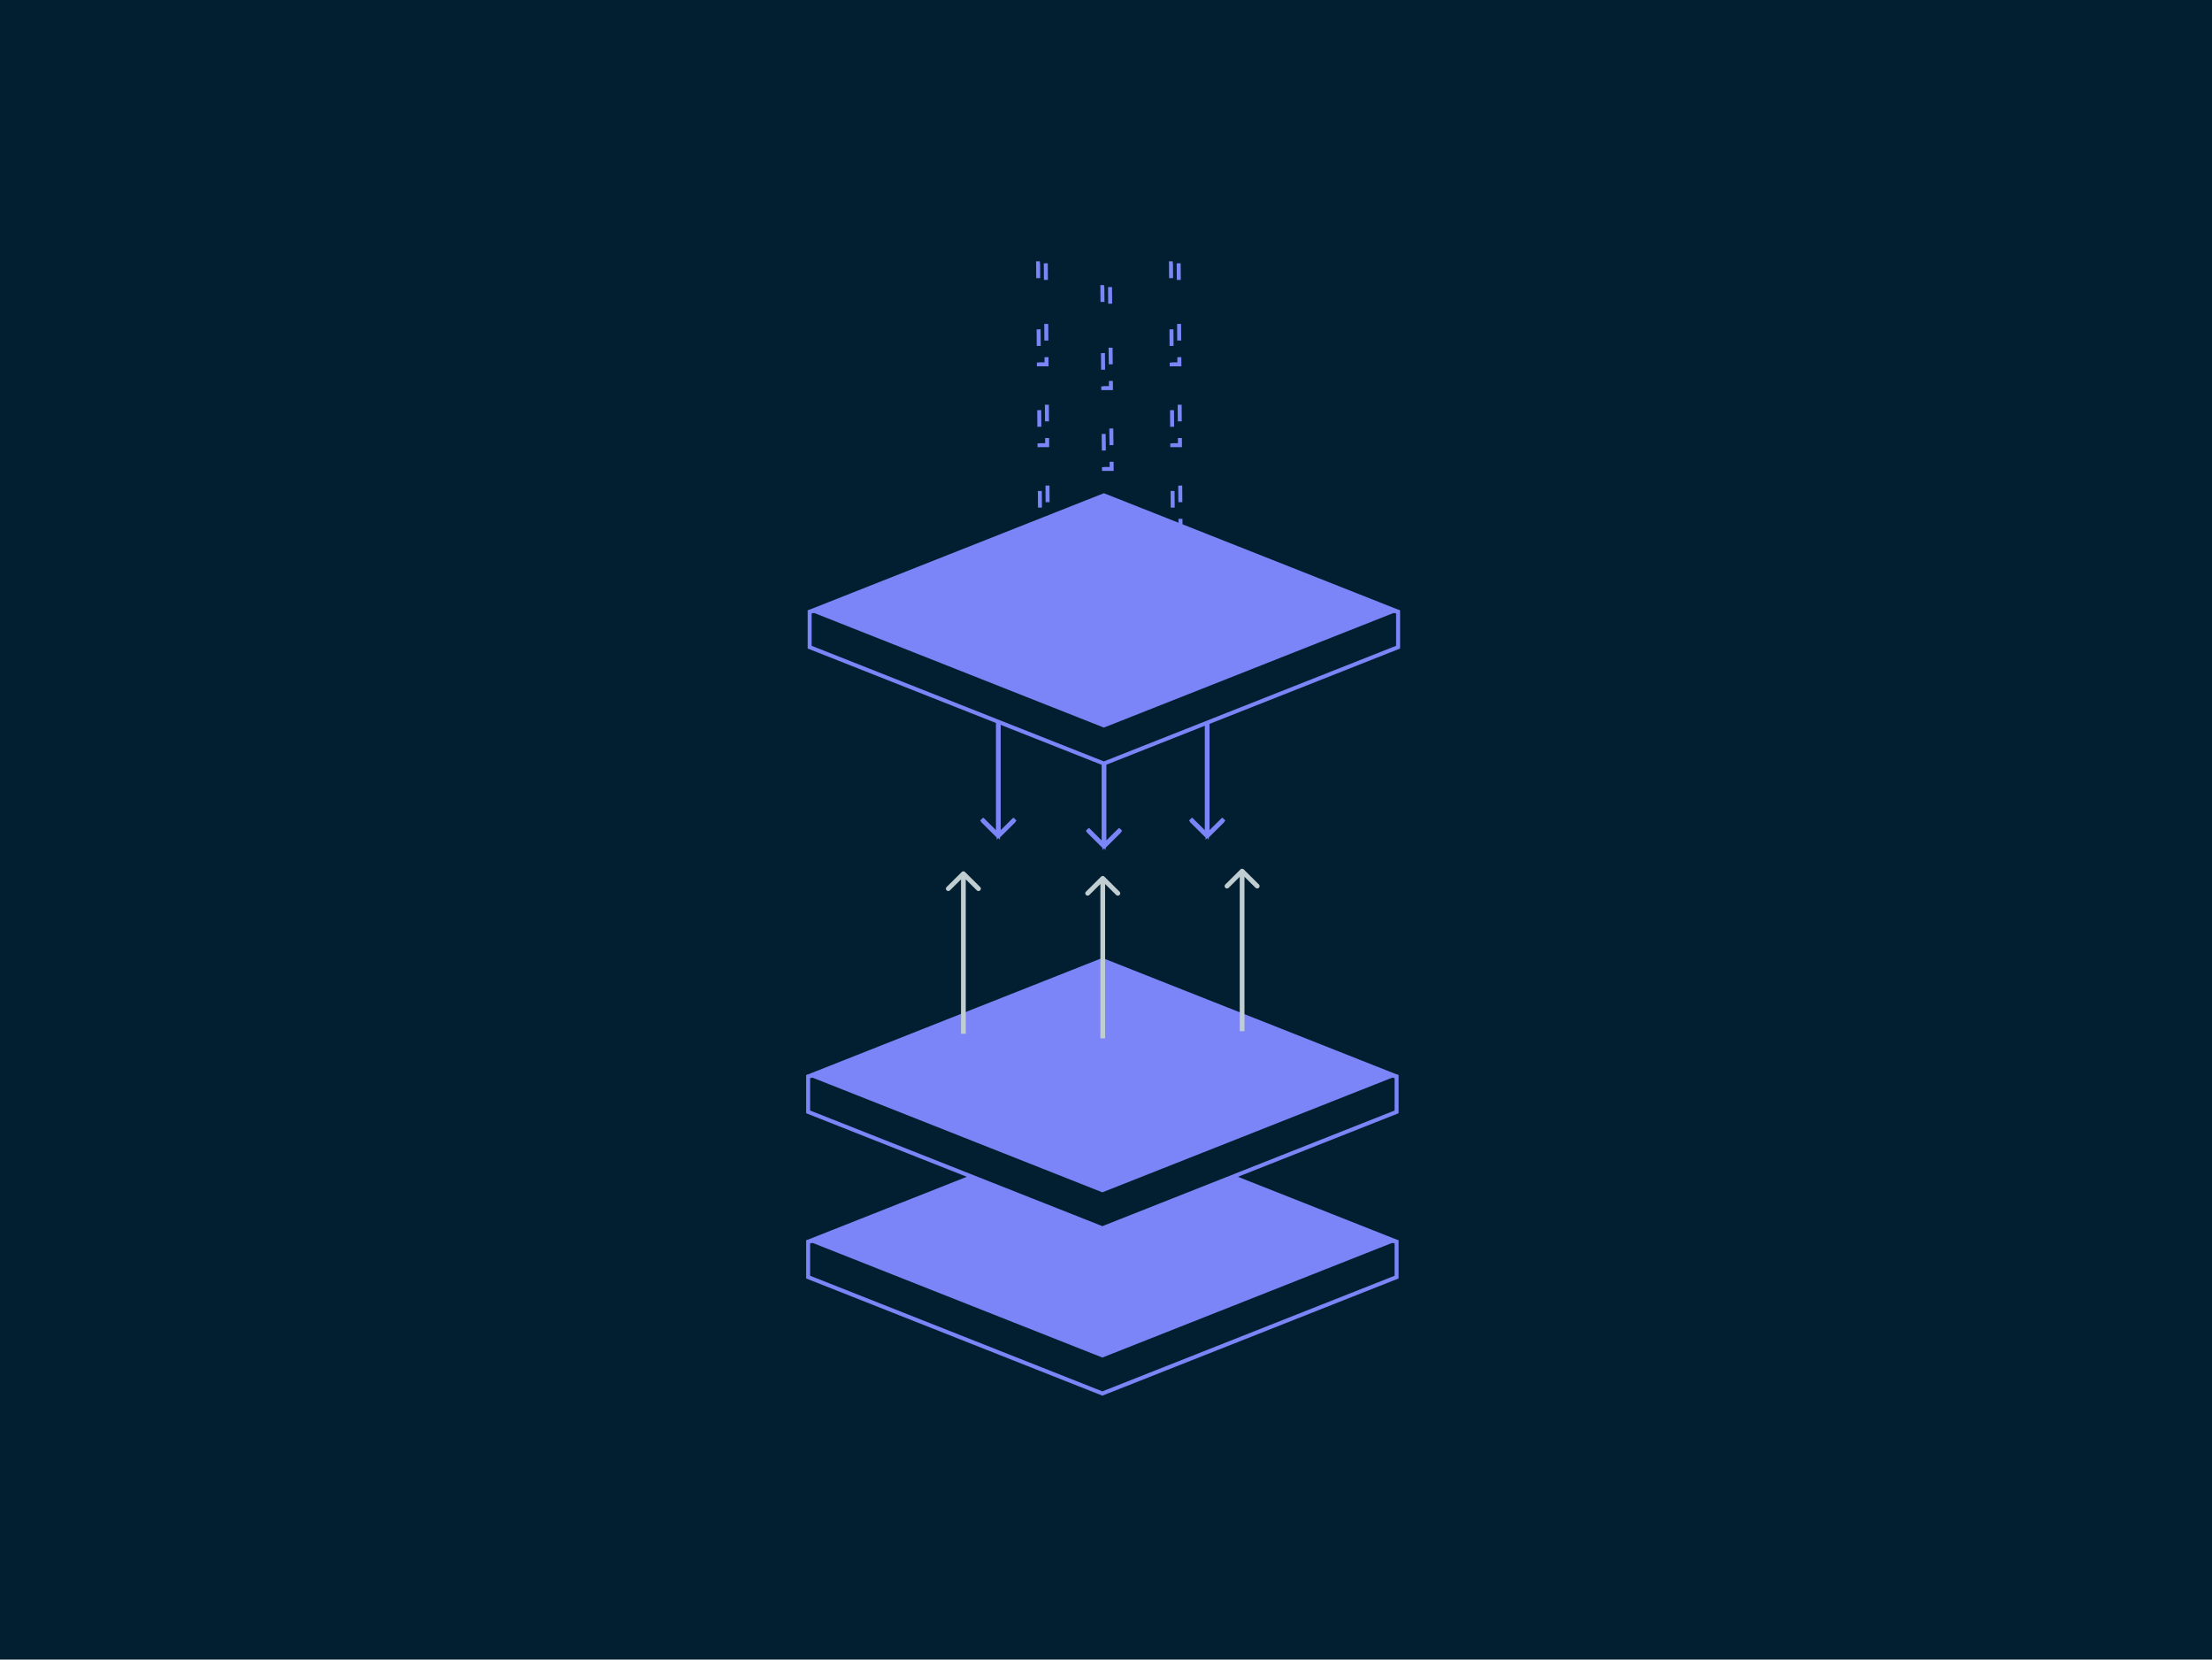
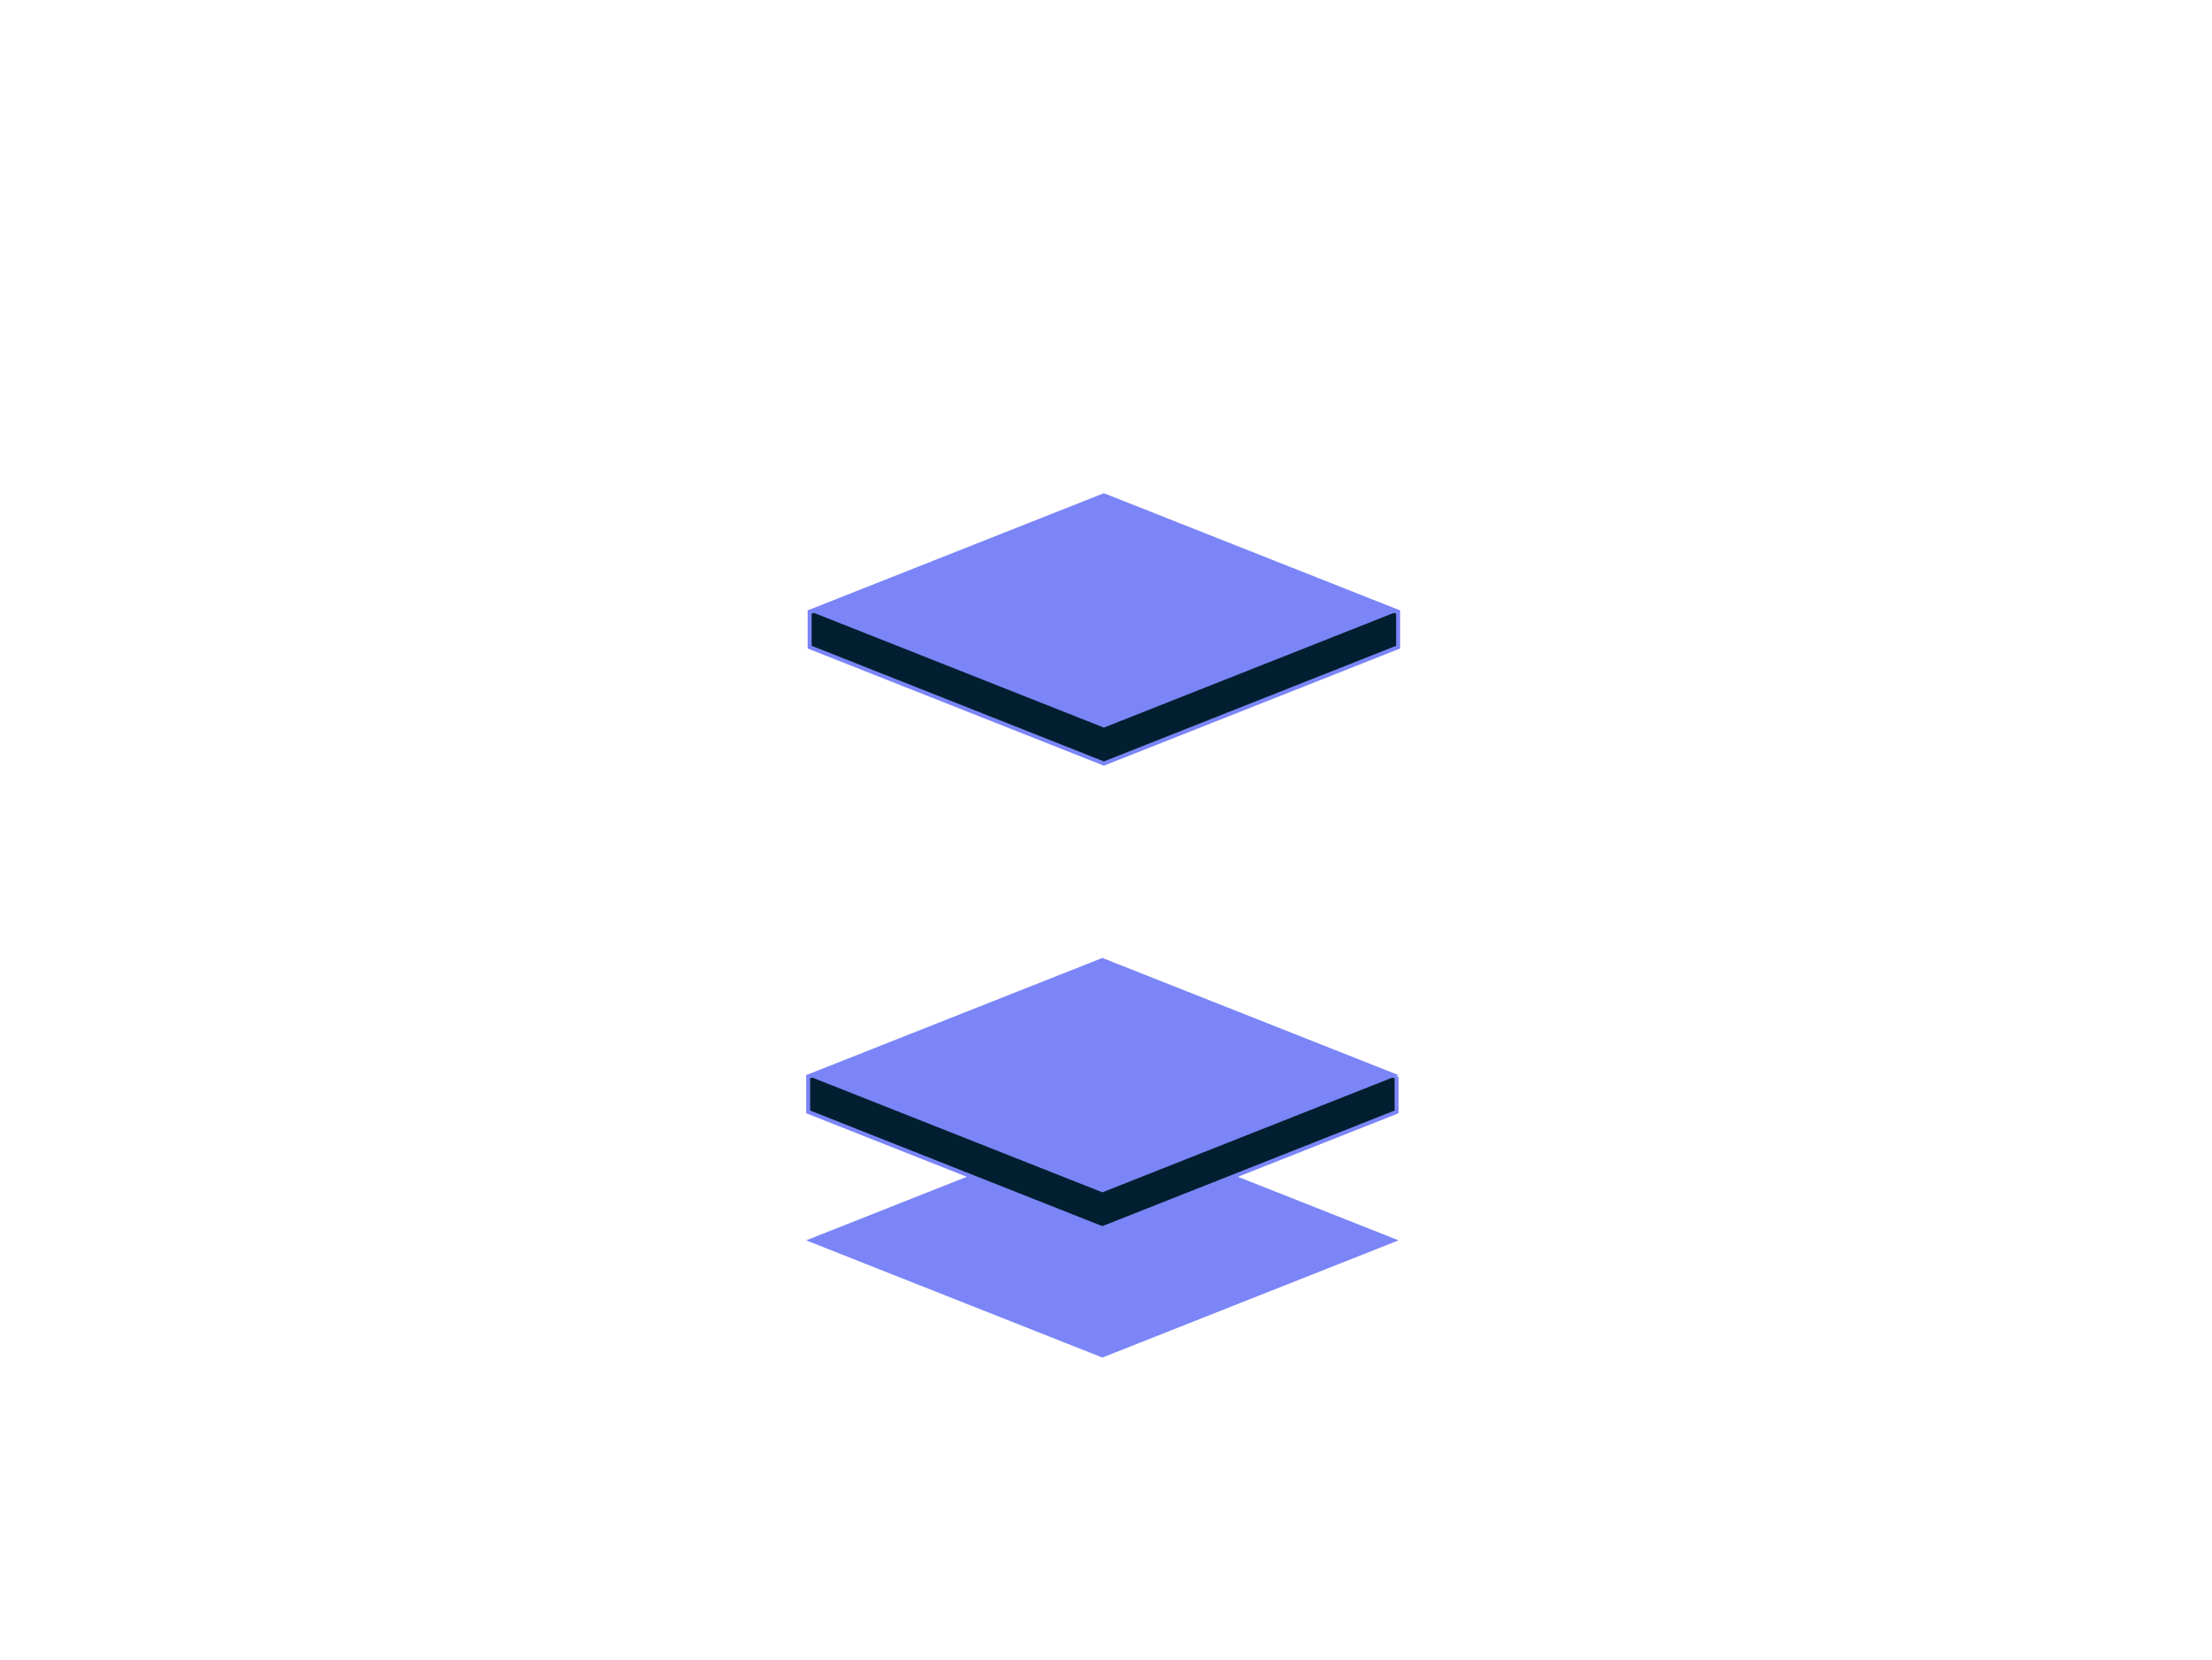
<svg xmlns="http://www.w3.org/2000/svg" fill="none" viewBox="524.5 0 3327 2496">
-   <path fill="#011F30" d="M0 0h4368v2496H0z" />
-   <path fill="#011F30" stroke="#7B85F7" stroke-width="6" d="M2625.07 1867.75v52.97l-442.53 175.05L1740 1920.72v-52.97l442.54-118.15 442.53 118.15Z" />
  <path fill="#7B85F7" d="m2628.07 1865.45-445.53 176.25L1737 1865.45l445.54-176.26 445.53 176.26Z" />
  <path fill="#F7A67A" fill-rule="evenodd" d="M2102.39 1016.32h176.22v7.73h-176.22v-7.73Z" clip-rule="evenodd" />
-   <path stroke="#7B85F7" stroke-width="6" d="m2161.89 1249.56-2.11-2.13 2.11 2.13c.22-.22.59-.22.82 0l2.11-2.13-2.11 2.13 16.62 16.49 5.11 5.07v-236.35h1.14v236.35l5.11-5.07 16.62-16.49-2.1-2.11 2.1 2.11c.22-.22.59-.22.82 0l2.11-2.13-2.11 2.13c.21.21.21.54 0 .75l-22.71 22.52c-.23.23-.6.23-.82 0l-22.71-22.52a.525.525 0 0 1 0-.75Zm155.15-15.45-2.11-2.13 2.11 2.13c.22-.23.6-.23.82 0l2.11-2.13-2.11 2.13 16.62 16.48 5.11 5.07v-236.34h1.14v236.34l5.11-5.07 16.62-16.48-2.09-2.11 2.09 2.11c.22-.23.59-.23.82 0l2.11-2.13-2.11 2.13c.21.2.21.53 0 .74l-22.71 22.53c-.22.22-.6.22-.82 0l-22.71-22.53a.513.513 0 0 1 0-.74Zm-314.11 0-2.11-2.13 2.11 2.13c.22-.23.6-.23.82 0l2.11-2.13-2.11 2.13 16.62 16.48 5.11 5.07v-236.34h1.14v236.34l5.11-5.07 16.62-16.48-2.09-2.11 2.09 2.11c.22-.23.6-.23.82 0l2.11-2.13-2.11 2.13c.21.2.21.53 0 .74l-22.71 22.53c-.22.22-.6.22-.82 0l-22.71-22.53a.513.513 0 0 1 0-.74Z" />
-   <path fill="#011F30" stroke="#7B85F7" stroke-width="6" d="M2627.34 920.324v52.962l-442.52 175.054-442.55-175.054v-52.962l442.55-118.157 442.52 118.157Zm-2.27 698.946v52.96l-442.53 175.06L1740 1672.23v-52.96l442.54-118.16 442.53 118.16Z" />
+   <path fill="#011F30" stroke="#7B85F7" stroke-width="6" d="M2627.34 920.324v52.962l-442.52 175.054-442.55-175.054v-52.962l442.55-118.157 442.52 118.157Zm-2.27 698.946v52.96l-442.53 175.06L1740 1672.23v-52.96l442.54-118.16 442.53 118.16" />
  <path fill="#7B85F7" d="m2630.34 918.021-445.52 176.249-445.55-176.249 445.55-176.263 445.52 176.263Zm-2.27 698.949-445.53 176.24L1737 1616.97l445.54-176.27 445.53 176.27Z" />
-   <path stroke="#7B85F7" stroke-dasharray="25 25" stroke-width="6" d="m2300.5 851.861.21 30.391-11.54.003-.22-30.39 11.55-.004Zm-.85-121.563.43 60.782-11.55.003-.43-60.781 11.55-.004Zm-.85-121.563.43 60.782-11.55.003-.43-60.781 11.55-.004Zm-.85-121.563.43 60.782-11.55.003-.43-60.781 11.55-.004Zm-.64-91.172.22 30.391-11.55.003-.22-30.39 11.55-.004Zm-99.11 491.618.27 30.391-11.55.002-.27-30.39 11.55-.003Zm-1.1-121.562.55 60.781-11.55.003-.55-60.782 11.55-.002Zm-1.1-121.563.55 60.781-11.55.003-.55-60.781 11.55-.003Zm-1.09-121.563.54 60.782-11.55.002-.54-60.781 11.55-.003Zm-.83-91.172.28 30.391-11.55.003-.28-30.391 11.55-.003Zm-93.16 420.103.23 30.391-11.55.003-.23-30.391 11.55-.003Zm-.92-121.563.46 60.782-11.55.003-.46-60.781 11.55-.004Zm-.93-121.562.46 60.781-11.54.003-.47-60.781 11.55-.003Zm-.92-121.563.46 60.781-11.55.003-.46-60.781 11.55-.003Zm-.69-91.172.23 30.39-11.55.004-.23-30.391 11.55-.003Z" clip-rule="evenodd" />
-   <path fill="#C0CED1" fill-rule="evenodd" d="m2157.87 1341 22.71-22.53c1.39-1.38 3.65-1.38 5.05 0l22.71 22.53a3.53 3.53 0 0 1 0 5.01c-1.4 1.38-3.66 1.38-5.05 0l-16.62-16.49v232.15h-7.13v-232.15l-16.62 16.49c-1.4 1.38-3.66 1.38-5.05 0a3.53 3.53 0 0 1 0-5.01Zm-209.61-6.96 22.71-22.52a3.598 3.598 0 0 1 5.05 0l22.71 22.52a3.53 3.53 0 0 1 0 5.01c-1.4 1.38-3.66 1.38-5.05 0l-16.62-16.48v232.14h-7.13v-232.14l-16.62 16.48c-1.39 1.38-3.65 1.38-5.05 0a3.53 3.53 0 0 1 0-5.01Zm419.22-3.86 22.71-22.53c1.39-1.38 3.65-1.38 5.05 0l22.71 22.53a3.53 3.53 0 0 1 0 5.01c-1.4 1.38-3.66 1.38-5.05 0l-16.62-16.49v232.14h-7.13V1318.7l-16.62 16.49a3.598 3.598 0 0 1-5.05 0 3.53 3.53 0 0 1 0-5.01Z" clip-rule="evenodd" />
</svg>